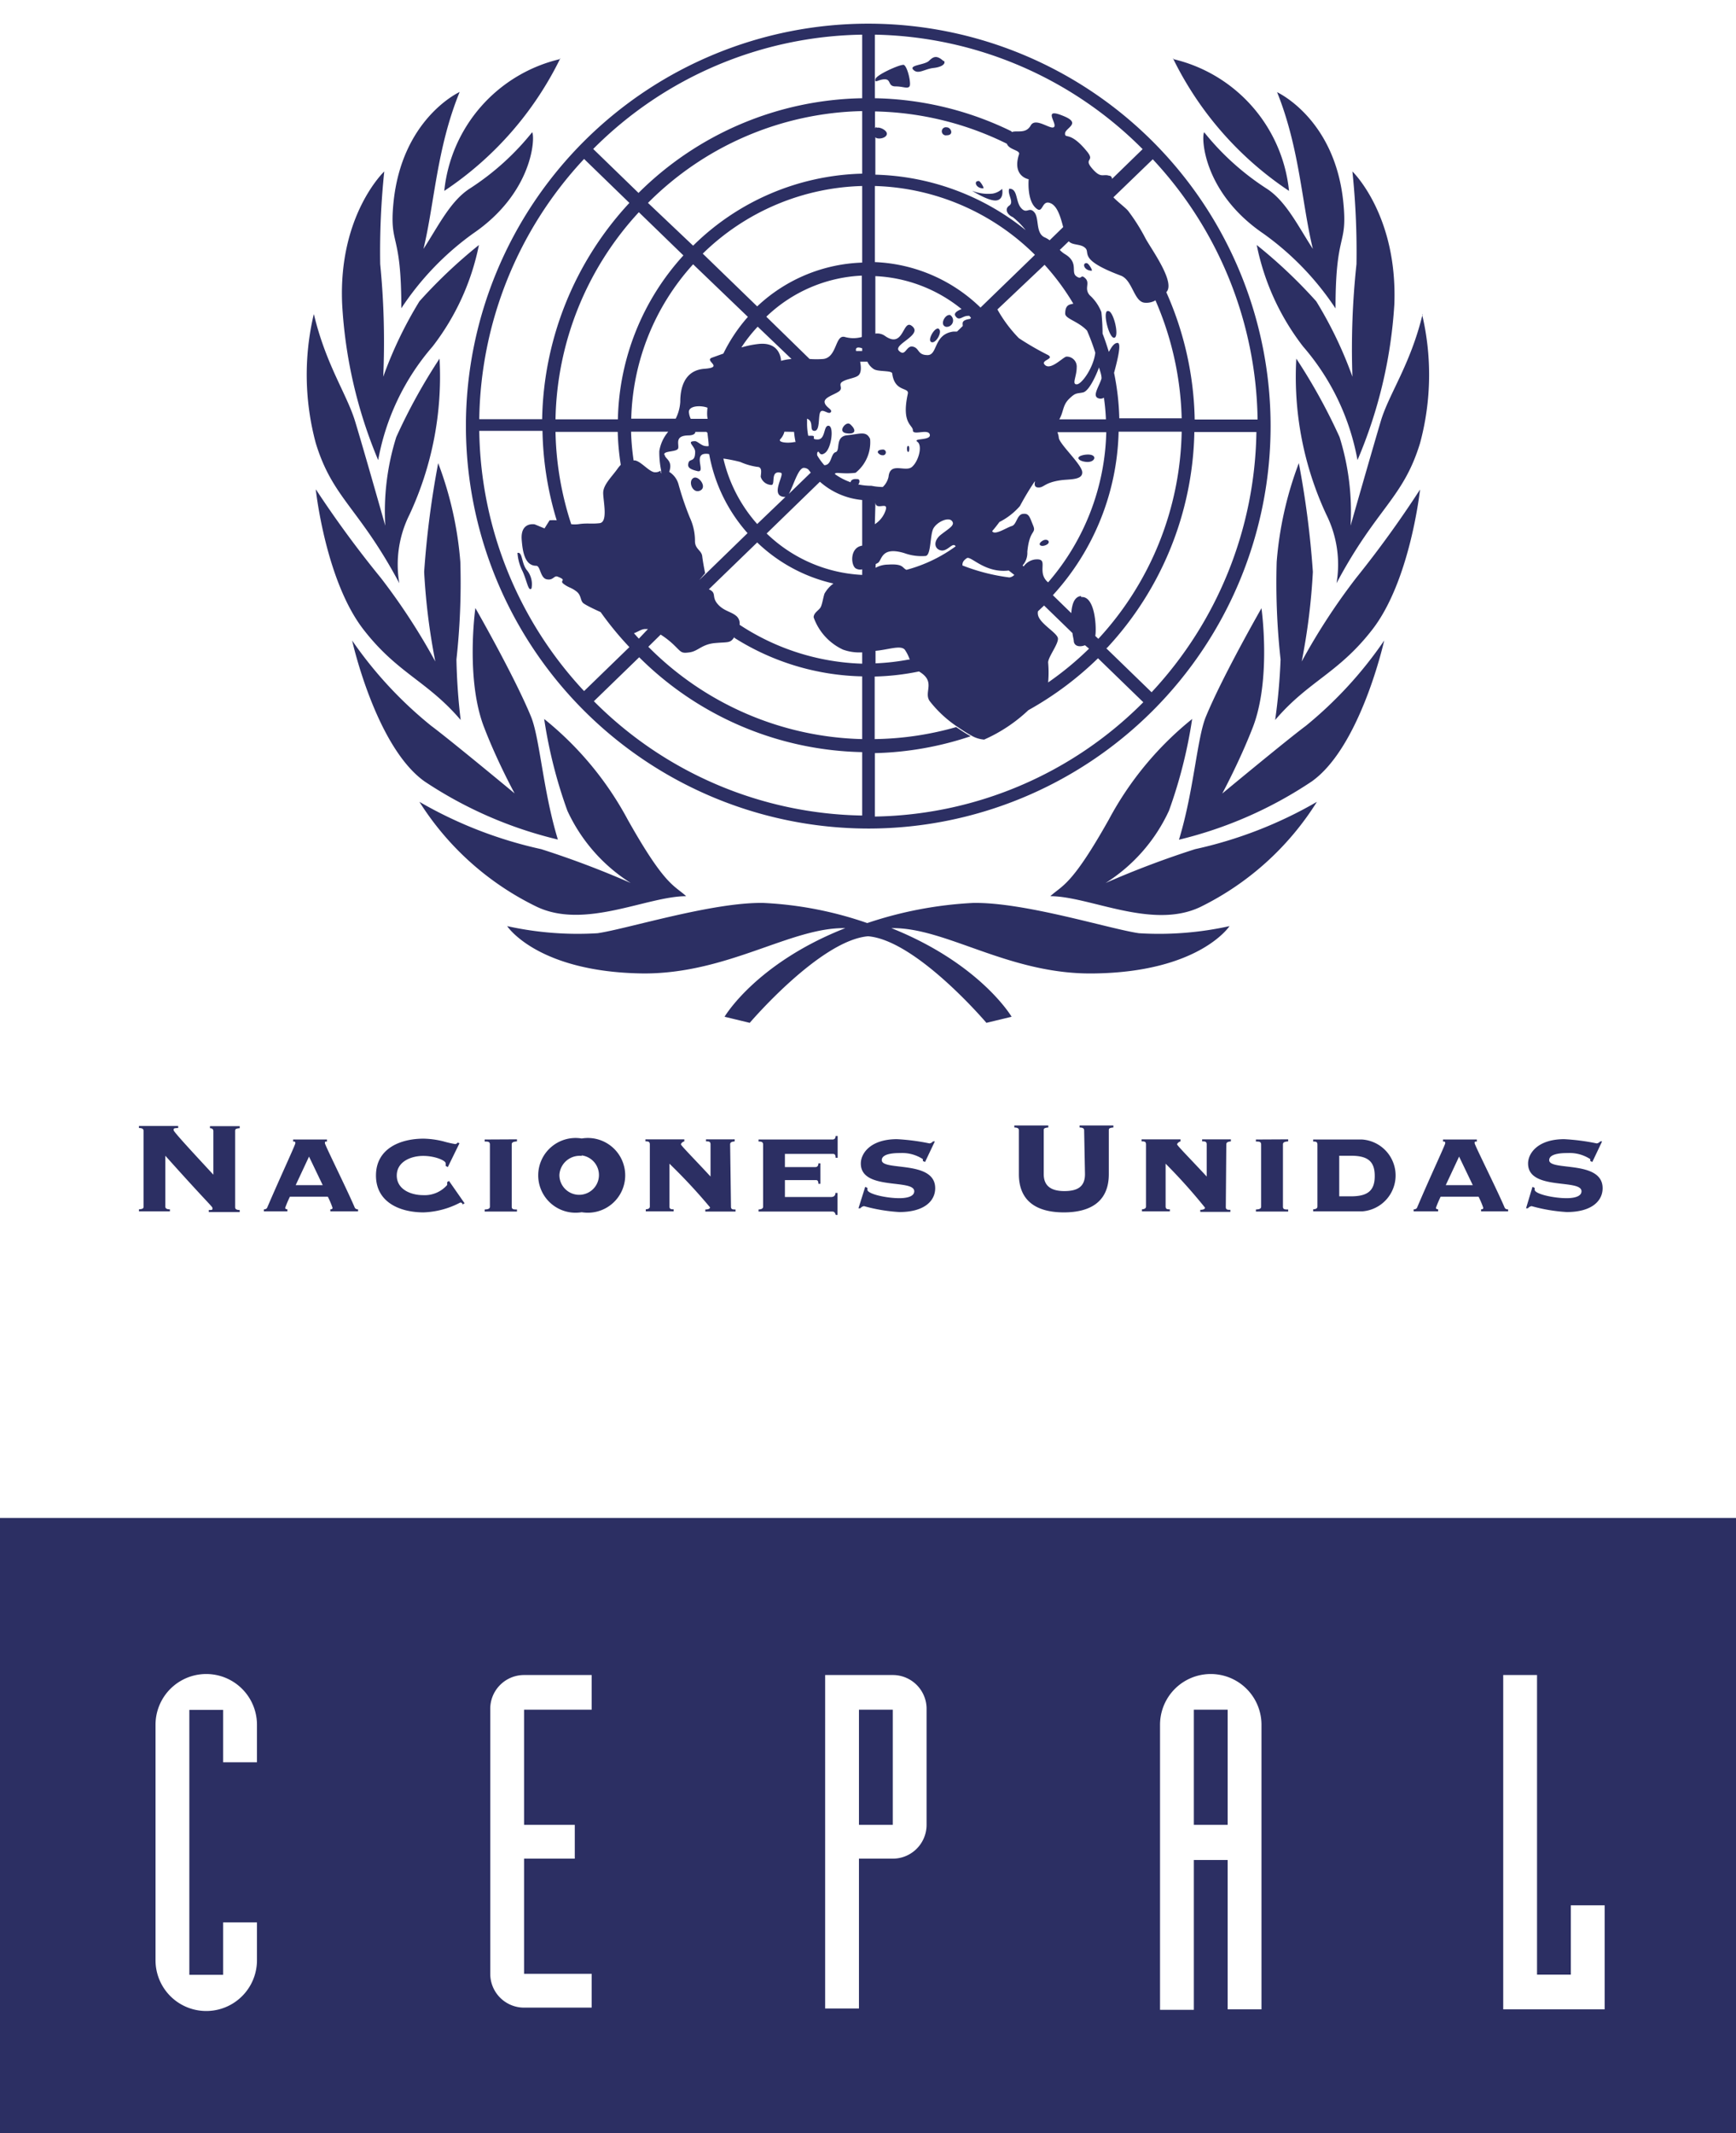
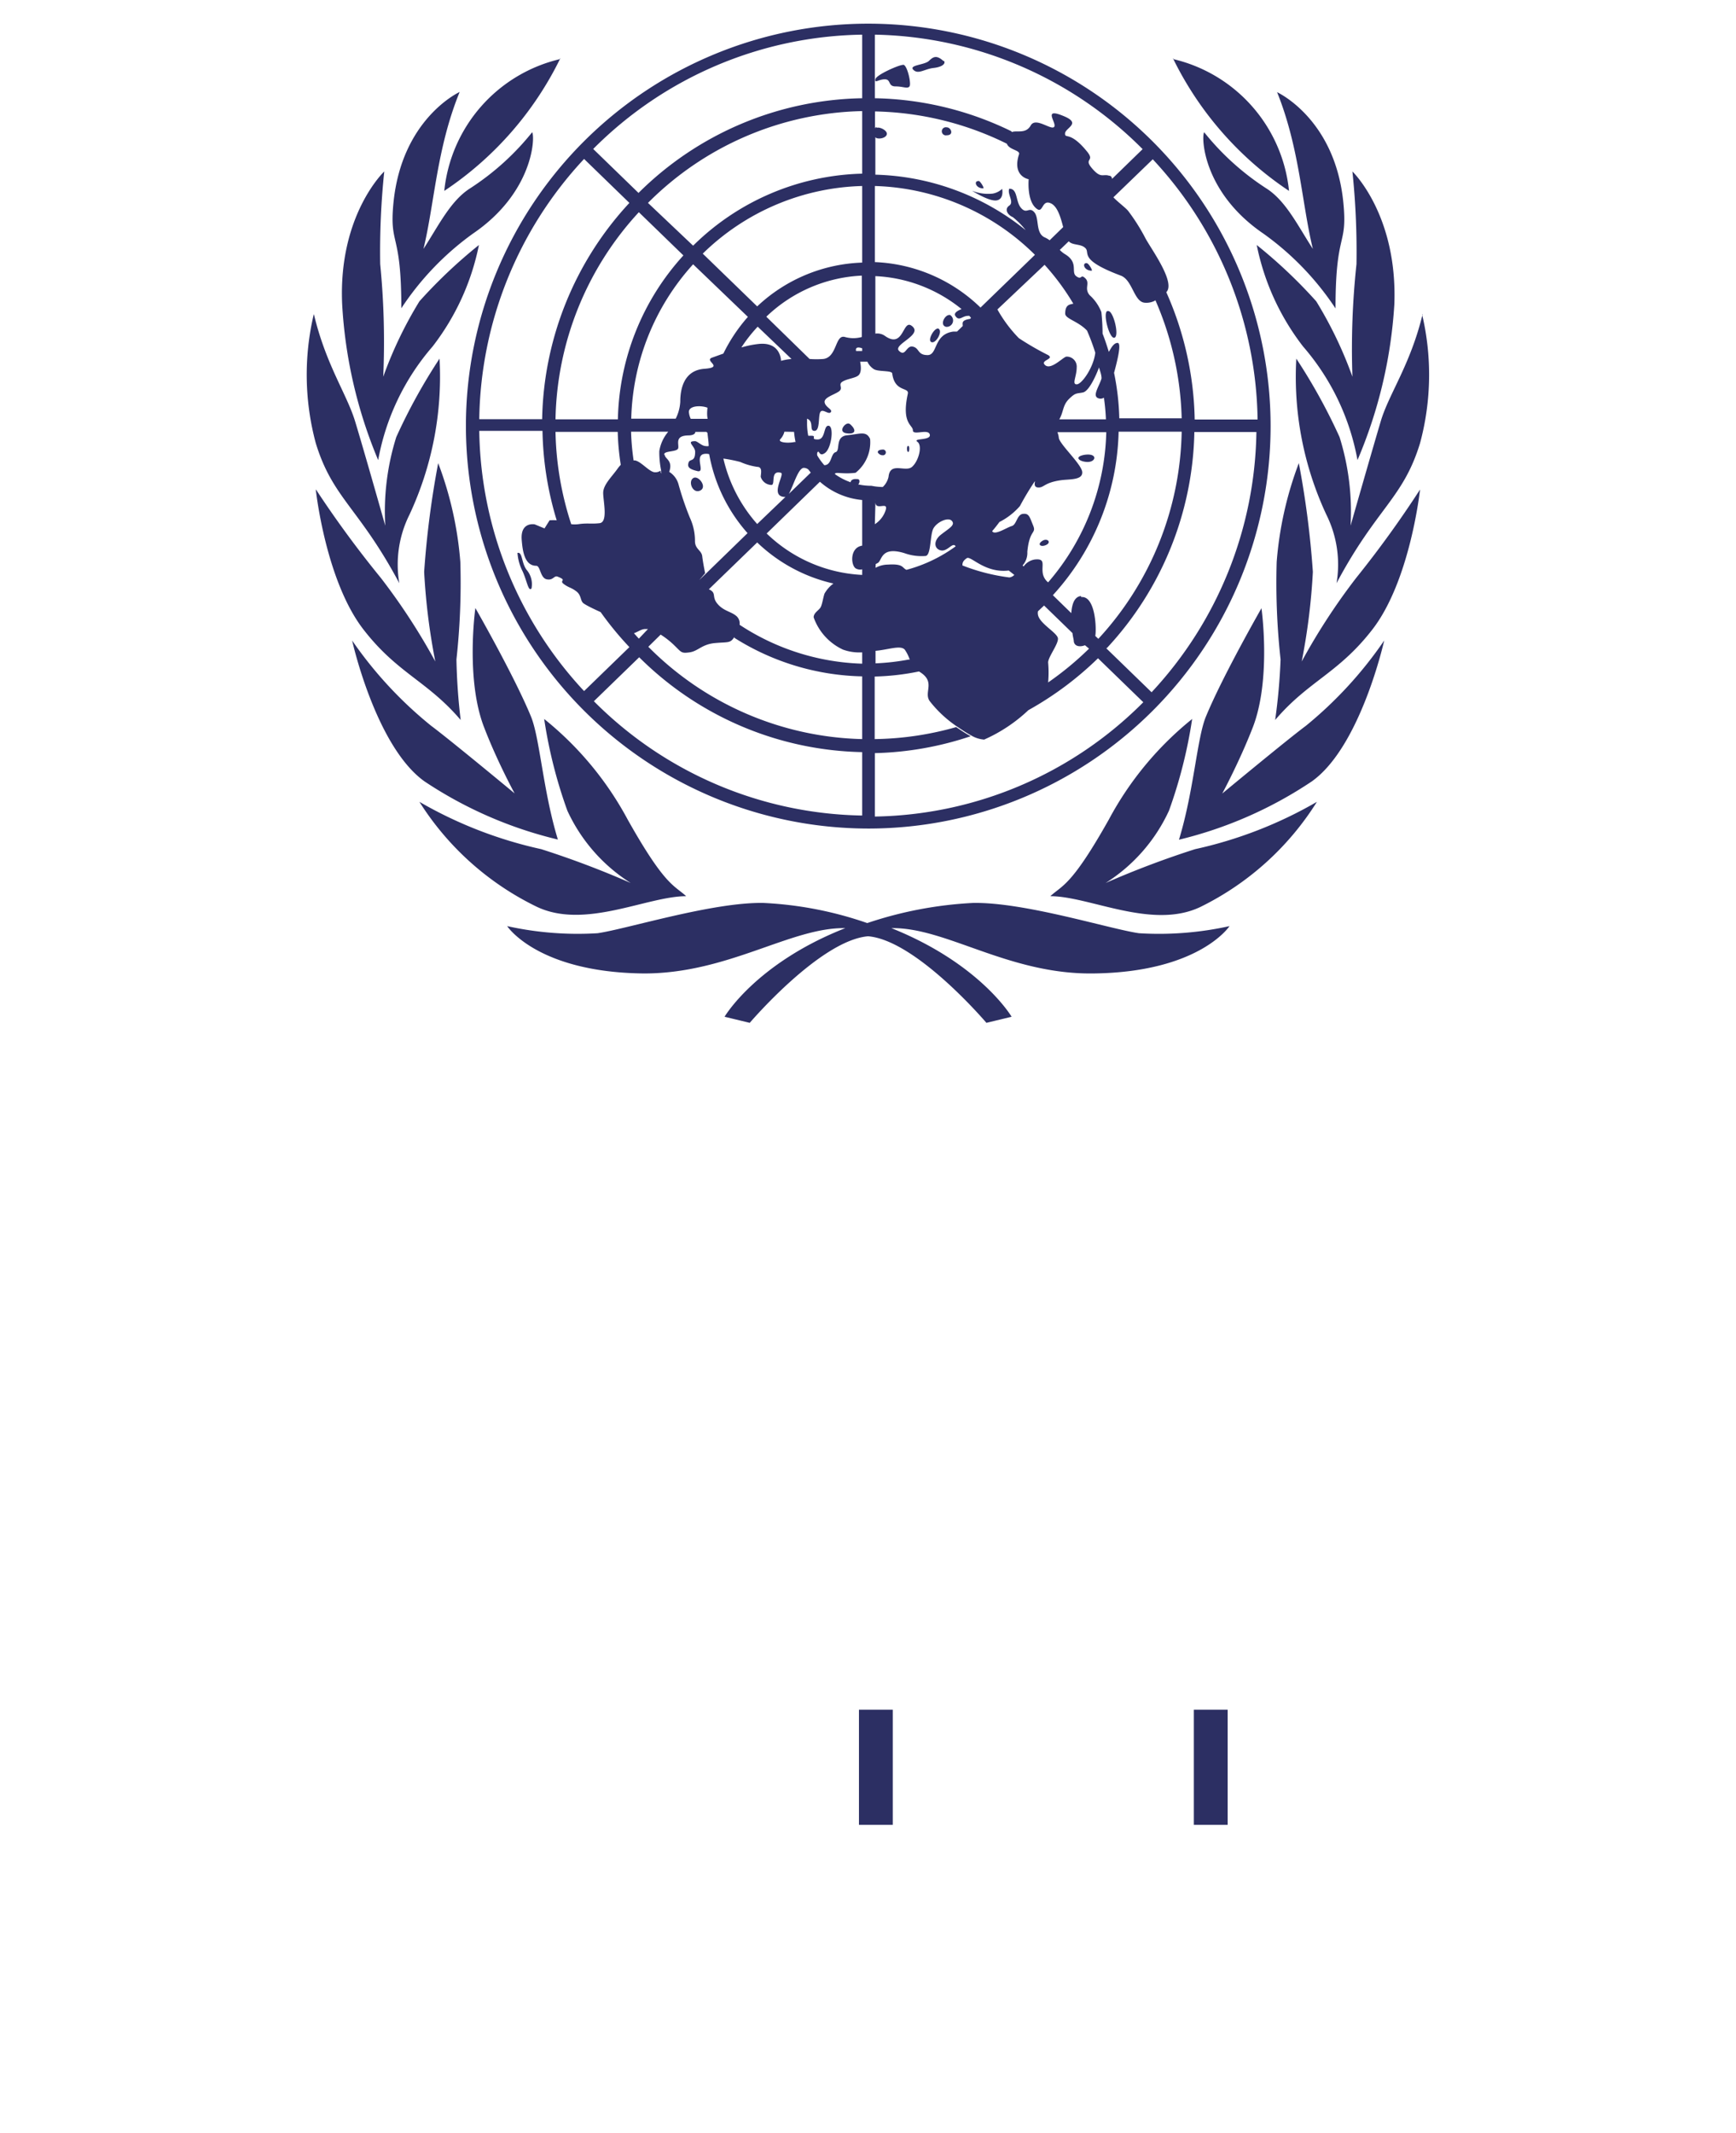
<svg xmlns="http://www.w3.org/2000/svg" id="Layer_1" data-name="Layer 1" viewBox="0 0 102.69 126.16">
  <defs>
    <style>.cls-1,.cls-2{fill:#2c2f63}.cls-1{fill-rule:evenodd}</style>
  </defs>
-   <path class="cls-1" d="M8.49 71.35c0 .09 0 .15-.27.17v.12h1.83v-.12c-.24 0-.27-.09-.27-.17v-3c2.55 2.85 2.79 3 2.79 3.1s0 .11-.22.11v.12h1.83v-.12c-.24 0-.27-.09-.27-.17v-4.5c0-.09 0-.15.27-.17v-.12h-1.76v.12c.12 0 .2.06.2.17v2.58c-.68-.74-2.35-2.52-2.35-2.63s0-.12.27-.13v-.12H8.22v.12c.24 0 .27.09.27.17Zm9-1.26.79-1.69.81 1.69Zm3.69 1.55v-.12a.21.21 0 0 1-.19-.09c-.42-1-1.77-3.71-1.77-3.82s0-.09.12-.1v-.12h-2v.12c.1 0 .13 0 .13.1s-.89 2-1.67 3.82a.2.2 0 0 1-.19.09v.12H17v-.12s-.13 0-.13-.09a6.48 6.48 0 0 1 .28-.66h2.24a4.65 4.65 0 0 1 .28.66c0 .09-.09.09-.13.09v.12Zm5.89-4.07a.19.19 0 0 1-.14.09 6.27 6.27 0 0 1-.7-.16 5.2 5.2 0 0 0-1.17-.16c-1.41 0-2.82.6-2.82 2.18s1.41 2.18 2.82 2.18a5 5 0 0 0 2.16-.58c.06 0 .11 0 .15.11l.11-.07-.92-1.32-.11.07a1 1 0 0 1 0 .17 1.76 1.76 0 0 1-1.42.6c-.73 0-1.56-.34-1.56-1.16s.84-1.16 1.56-1.16 1.33.28 1.33.43a.69.69 0 0 1 0 .16l.13.07.69-1.41Zm1.6-.18v.12c.19 0 .31 0 .31.18v3.67c0 .13-.12.16-.31.17v.12h1.91v-.12c-.19 0-.31 0-.31-.17v-3.68c0-.14.12-.16.31-.18v-.12Zm5.74-.06a2.21 2.21 0 1 0 0 4.36 2.21 2.21 0 1 0 0-4.36Zm0 1a1.17 1.17 0 1 1-1.32 1.16 1.2 1.2 0 0 1 1.32-1.13Zm8.78-.65c0-.14.12-.16.27-.18v-.12h-1.7v.12c.16 0 .27 0 .27.18v1.9c-.81-.88-1.75-1.83-1.75-1.9s.11-.16.2-.18v-.12h-2.3v.12c.14 0 .26 0 .26.18v3.67c0 .13-.12.16-.24.17v.12h1.65v-.12c-.13 0-.25 0-.25-.17v-2.53A33.33 33.33 0 0 1 42 71.4c0 .11-.18.13-.28.13v.12h1.79v-.12c-.16 0-.27 0-.27-.17Zm3.24 3.11v-1h1.81c.08 0 .17 0 .17.22h.12V68.8h-.12c0 .18-.1.22-.17.22h-1.81v-.78h2.82c.08 0 .18 0 .18.23h.12v-1.29h-.12c0 .17-.1.21-.18.21h-4.38v.12c.13 0 .27 0 .27.18v3.67c0 .13-.13.16-.27.17v.12h4.3c.15 0 .2 0 .27.2h.1v-1.3h-.12c0 .18-.13.24-.25.24Zm4.35.67h.11a.34.34 0 0 1 .22-.13 9.82 9.82 0 0 0 2.09.35c1.48 0 2.12-.66 2.12-1.41 0-1.68-3.16-1-3.16-1.66 0-.42.86-.42 1.1-.42a2.24 2.24 0 0 1 1.33.36s0 .08 0 .11l.13.06.58-1.22h-.11a.31.31 0 0 1-.21.12 12.74 12.74 0 0 0-1.92-.25c-1.57 0-2.14.84-2.14 1.44 0 1.62 3.16.89 3.16 1.64 0 .38-.64.41-.88.41-.78 0-1.89-.25-1.89-.5v-.11l-.13-.06Zm13.4-2.02c0 .74-.44 1-1.22 1s-1.22-.3-1.22-1v-2.59c0-.09 0-.15.27-.17v-.12H60v.12c.24 0 .27.09.27.17v2.59c0 1.7 1.19 2.26 2.66 2.26s2.66-.56 2.66-2.26v-2.59c0-.09 0-.15.27-.17v-.12h-2v.12c.24 0 .27.09.27.17Zm8.36-1.76c0-.14.12-.16.27-.18v-.12h-1.7v.12c.16 0 .27 0 .27.18v1.9c-.81-.88-1.75-1.83-1.75-1.9s.12-.16.2-.18v-.12h-2.3v.12c.15 0 .26 0 .26.18v3.67c0 .13-.12.16-.24.17v.12h1.65v-.12c-.13 0-.25 0-.25-.17v-2.53a32.94 32.94 0 0 1 2.33 2.6c0 .11-.18.13-.28.13v.12h1.78v-.12c-.16 0-.27 0-.27-.17Zm1.75-.29v.12c.19 0 .31 0 .31.18v3.67c0 .13-.12.16-.31.17v.12h1.91v-.12c-.19 0-.31 0-.31-.17v-3.68c0-.14.12-.16.31-.18v-.12Zm3.64 3.96c0 .13-.12.16-.25.17v.12h2.89a2.13 2.13 0 0 0 0-4.25h-2.89v.12c.14 0 .25 0 .25.18Zm1.29-3h.69c1 0 1.41.33 1.41 1.2s-.42 1.2-1.41 1.2h-.69Zm6.3 1.74.79-1.69.81 1.69Zm3.69 1.55v-.12a.2.2 0 0 1-.2-.09c-.42-1-1.78-3.71-1.78-3.82s0-.09.13-.1v-.12h-2v.12c.1 0 .13 0 .13.1s-.9 2-1.67 3.82a.21.21 0 0 1-.2.09v.12h1.45v-.12s-.13 0-.13-.09a6.44 6.44 0 0 1 .28-.66h2.24a4.8 4.8 0 0 1 .28.66c0 .09-.09.09-.13.09v.12Zm1.06-.18h.11a.35.35 0 0 1 .22-.13 9.77 9.77 0 0 0 2.08.35c1.48 0 2.12-.66 2.12-1.41 0-1.68-3.16-1-3.16-1.66 0-.42.86-.42 1.1-.42a2.24 2.24 0 0 1 1.33.36s0 .08 0 .11l.12.06.58-1.22h-.11a.32.32 0 0 1-.21.12 12.75 12.75 0 0 0-1.92-.25c-1.57 0-2.14.84-2.14 1.44 0 1.62 3.16.89 3.16 1.64 0 .38-.64.41-.88.41-.78 0-1.89-.25-1.89-.5v-.11l-.13-.06Z" />
  <path class="cls-2" d="M50.81 101.11h2v6.81h-2zm19.81 0h2v6.81h-2z" />
-   <path class="cls-1" d="M0 89.77v37.65h102.69V89.77Zm15.2 14.45h-2v-3.1h-2v15.67h2v-3.1h2v2.24a3 3 0 1 1-6 0V102a3 3 0 1 1 6 0Zm19.8-3.11h-4v6.81h3v2h-3v6.81h4v2h-4a2 2 0 0 1-2-2v-15.62a2 2 0 0 1 2-2.05h4Zm19.81 6.81a2 2 0 0 1-2 2h-2v8.86h-2V99.06h4a2 2 0 0 1 2 2.05Zm19.81 10.91h-2V110h-2v8.86h-2V102a3 3 0 1 1 6 0Zm20.3 0h-6V99.06h2v17.72h2v-4.1h2Z" />
  <path class="cls-2" d="M27.56 25.14A23.8 23.8 0 1 1 51.36 49a23.83 23.83 0 0 1-23.8-23.86ZM37.23 12l-2.68-2.6a23 23 0 0 0-6.2 15.39h3.72A19.29 19.29 0 0 1 37.23 12Zm3.21 3.12-2.65-2.57a18.53 18.53 0 0 0-4.93 12.25h3.69a14.83 14.83 0 0 1 3.89-9.71Zm25 23.22 2.68 2.6a23.05 23.05 0 0 0 6.2-15.39h-3.67a19.27 19.27 0 0 1-5.16 12.76ZM51 5.81V2.05a22.92 22.92 0 0 0-15.91 6.76l2.68 2.6A19.22 19.22 0 0 1 51 5.81Zm0 4.47V6.57A18.42 18.42 0 0 0 38.33 12L41 14.53a14.74 14.74 0 0 1 10-4.26Zm0 5.26V11a14 14 0 0 0-9.43 4l3.22 3.12A9.51 9.51 0 0 1 51 15.53Zm0 32.7v-3.76a19.22 19.22 0 0 1-13.19-5.61l-2.68 2.6A22.91 22.91 0 0 0 51 48.23ZM51.75 11v4.5A9.51 9.51 0 0 1 58 18.19l3.22-3.12A14 14 0 0 0 51.75 11ZM35.53 36.2c-.35-.16-.78-.36-1-.51s-.12-.48-.44-.72-.43-.2-.74-.43.25-.2-.37-.44c-.21-.08-.25.24-.64.16s-.37-.8-.62-.8c-.71 0-.81-.93-.86-1.54-.08-1.08.77-.91.77-.91l.58.24.3-.48a3.64 3.64 0 0 1 .42 0 19.25 19.25 0 0 1-.84-5.29h-3.74a23 23 0 0 0 6.2 15.39l2.68-2.6a19.19 19.19 0 0 1-1.7-2.07Zm2.8 1h-.16c-.22 0-.4.15-.67.25l.29.32Zm5.11.47c-.24.38-.35.29-1.14.36s-1 .48-1.51.55-.47 0-.95-.46a5 5 0 0 0-.76-.59l-.73.72A18.43 18.43 0 0 0 51 43.71V40a14.7 14.7 0 0 1-7.56-2.28ZM34.21 31c.55-.08.75 0 1.26-.06s.21-1.31.21-1.79.5-.94.85-1.43a1.78 1.78 0 0 1 .19-.23 15 15 0 0 1-.18-1.95h-3.68a18.64 18.64 0 0 0 .93 5.46 1.73 1.73 0 0 0 .42 0ZM59 18.3a8 8 0 0 0 1.27 1.7A16.84 16.84 0 0 0 62 21c.4.25-.52.3-.17.6s1.08-.51 1.26-.51a.59.59 0 0 1 .6.64c0 .54-.3 1 0 1s1-1 1.1-1.87q-.21-.67-.49-1.31c-.53-.56-1.28-.69-1.29-1 0-.55.28-.54.48-.59a14.2 14.2 0 0 0-1.7-2.3Zm-11.11 2.93a5.46 5.46 0 0 0 .81 0c.83-.1.69-1.47 1.28-1.3a1.85 1.85 0 0 0 1 0V16.3a8.73 8.73 0 0 0-5.65 2.43Zm-4-.69a5.54 5.54 0 0 1 1-.2c1.31-.13 1.31 1 1.31 1a3.41 3.41 0 0 1 .62-.11l-2-1.91a8.72 8.72 0 0 0-.96 1.22Zm-3.92 4.22a2.54 2.54 0 0 0 .27-1c0-.76.21-1.86 1.43-1.95s-.1-.49.48-.67l.64-.23a9.66 9.66 0 0 1 1.45-2.17L41 15.63a14.09 14.09 0 0 0-3.66 9.13Zm-.65 2.13c0 .25.5.33.27 1s-.48.25-.48 0v-.06a5.43 5.43 0 0 1-.11-1.15 2.34 2.34 0 0 1 .53-1.15h-2.2a14.27 14.27 0 0 0 .15 1.7h.09c.38.08.85.7 1.18.7a.53.53 0 0 0 .33-.1v.06c0 .29.48 0 .48 0a1.26 1.26 0 0 1 .57.73 17.53 17.53 0 0 0 .68 2 3.25 3.25 0 0 1 .3 1.38c0 .48.39.54.43.9s.17 1 .17 1l-.35.41 2.86-2.78a9.6 9.6 0 0 1-2.27-4.67.67.67 0 0 0-.36 0c-.49.17.15 1.12-.34 1s-.6-.24-.52-.5.39 0 .39-.64c0-.34-.57-.63 0-.63.13 0 .4.29.62.29a.53.53 0 0 0 .18 0c0-.26-.05-.52-.07-.78l-.07-.06h-.65c0 .12-.13.2-.38.21-.86 0-.58.5-.63.75s-.87.14-.83.39Zm2.55-2.77c-.38-.16-1.12-.14-1.12.24a1.13 1.13 0 0 0 .11.41h1c-.05-.23-.03-.44-.01-.66Zm4.59 5.27c-1 0 0-1.37-.27-1.43-.65-.17-.3.72-.56.72a.68.68 0 0 1-.63-.48c0-.17.13-.59-.21-.59a3.79 3.79 0 0 1-1-.29 8.42 8.42 0 0 0-1-.2 8.83 8.83 0 0 0 2 3.87Zm1.36-1.62a.42.42 0 0 0-.27-.1c-.34 0-.63 1.1-.89 1.54l1.3-1.26Zm-1.42-2.24a1 1 0 0 1-.23.43c-.2.2.4.27.83.18h.06a4.84 4.84 0 0 1-.09-.6ZM51 20.6c-.21-.08-.42-.08-.36.16H51Zm1.22 8.2a1.17 1.17 0 0 0 .34-.6c.09-.92 1-.25 1.39-.59s.63-1.25.32-1.48.82-.06.73-.43-1 .08-1-.25-.69-.38-.3-2.16c.09-.41-.77-.08-.92-1.19 0-.22-.88-.09-1.12-.29a1 1 0 0 1-.35-.42h-.43c.07.36.07.7-.14.84s-.66.18-.92.35.09.38-.21.58-.88.35-.83.64.5.42.36.58-.49-.25-.62 0 0 1.1-.34 1.1 0-.55-.44-.72v.28a3.73 3.73 0 0 0 .07.73h.17c.39 0-.09.22.39.22s.33-.85.65-.81.17 1.31-.21 1.6-.34-.25-.47 0a.71.71 0 0 0 0 .15 3.7 3.7 0 0 0 .42.58c.45 0 .37-.68.67-.77s-.06-.93.69-1 1.12-.28 1.35.22a2.3 2.3 0 0 1-.86 2c-.78.1-1.22-.08-1.22.08a3.7 3.7 0 0 0 2.16.69 3.58 3.58 0 0 0 .63.07Zm-.47 2.2a1.54 1.54 0 0 0 .56-.63c.43-.93-.6 0-.52-.76v-.07ZM51 33.67a.52.52 0 0 1-.39-.06c-.29-.21-.34-1.23.39-1.34v-2.7a4.37 4.37 0 0 1-2.5-1.08l-3.15 3.06A8.74 8.74 0 0 0 51 34Zm.79-.09a1.58 1.58 0 0 1 .73-.19c.94-.06.83.19 1.1.31a8.77 8.77 0 0 0 2.91-1.39c-.18-.28-.47.32-.87.24s-.47-.56 0-.93.86-.56.65-.81-.87.05-1.09.43-.13 1.6-.47 1.64a3 3 0 0 1-1.26-.17c-1.39-.42-1.31.44-1.56.58l-.13.07Zm-.79 5a2.86 2.86 0 0 1-1.13-.16 3.33 3.33 0 0 1-1.74-1.91c0-.29.34-.42.43-.63s.13-.52.21-.77a1.91 1.91 0 0 1 .53-.6 9.56 9.56 0 0 1-4.51-2.43l-2.86 2.77c.49.22.14.43.52.87s.82.44 1.14.74a.59.59 0 0 1 .16.49 13.94 13.94 0 0 0 7.25 2.3Zm2.82.45a2.31 2.31 0 0 0-.3-.61c-.25-.28-.95 0-1.73.07v.74a13.75 13.75 0 0 0 1.99-.23Zm4.41 4.71a1.73 1.73 0 0 1-.77-.24c-.3-.16-.59-.36-.83-.52A7 7 0 0 1 55 41.47c-.39-.54.4-1.15-.64-1.76a14.63 14.63 0 0 1-2.62.3v3.7a18.46 18.46 0 0 0 4.82-.71c.27.18.56.38.86.54a19.2 19.2 0 0 1-5.67 1v3.75a22.91 22.91 0 0 0 15.88-6.76l-2.68-2.6A19.46 19.46 0 0 1 60.83 42a9.22 9.22 0 0 1-2.64 1.75Zm1.44-10c-1.42.17-2.24-.89-2.48-.73s-.26.29-.26.43a11.52 11.52 0 0 0 2.78.71A.5.5 0 0 0 60 34Zm2.88-8.18a1.25 1.25 0 0 1 .08.31c0 .37 1.39 1.61 1.39 2.07s-.75.39-1.26.46c-1 .14-1 .45-1.35.43s-.13-.43-.21-.35a16.65 16.65 0 0 0-.87 1.45 4 4 0 0 1-1.21.94c-.14.19-.28.37-.43.54.14.28.87-.22 1.16-.3s.3-.68.66-.72.39.17.6.68-.21.21-.34 1.56a1.12 1.12 0 0 1-.28.81l.06.06a1 1 0 0 1 .65-.41c.69-.08.39.33.49.85a.87.87 0 0 0 .31.5 14.08 14.08 0 0 0 3.44-8.88Zm2.79-2.07a.37.37 0 0 1-.4.05c-.33-.15.09-.71.22-1.16 0-.22-.09-.44-.15-.65-.11.31-.56 1.4-.95 1.48s-.43 0-.82.38-.32.77-.58 1.21h2.76a12.82 12.82 0 0 0-.13-1.35Zm-8-4.81h-.08c-.35 0-.52.35-.75 0-.1-.16.11-.3.37-.4a8.72 8.72 0 0 0-5.1-1.95v3.4a.78.78 0 0 1 .56.13c1.13.81 1.05-1 1.59-.59.72.53-1.14 1.1-.75 1.48s.42-.34.82-.25.26.5.87.5.34-1.23 1.52-1.39h.22l.34-.33c0-.17-.1-.34.43-.42l.06-.06Zm11-.91a1.08 1.08 0 0 1-.65.13c-.62-.08-.7-1.34-1.39-1.6-2.48-.93-1.82-1.32-2.08-1.61s-.77-.16-1-.42l-.53.51a1.4 1.4 0 0 0 .29.24c.86.51.34 1.07.69 1.32s.23-.17.53.12-.09.6.26 1a2.62 2.62 0 0 1 .69 1 12.34 12.34 0 0 1 .07 1.27c.14.35.26.72.37 1.08.13-.21.28-.53.52-.53s0 1-.21 1.77a14.85 14.85 0 0 1 .31 2.69h3.69a18.6 18.6 0 0 0-1.57-7.02Zm-2.48-6.1c.29.3.74.63.88.81a11.22 11.22 0 0 1 1 1.58c.3.59 1.83 2.64 1.25 3.22a19.32 19.32 0 0 1 1.68 7.53h3.72a23 23 0 0 0-6.2-15.39Zm-6-3.86c.28-.12.82.13 1.11-.39s1.22.31 1.39.08-.76-1.21.64-.6c.95.42 0 .67 0 1s.3-.17 1.3 1.06c.5.61-.23.38.3 1s.64.31 1 .43c.13 0 .18.11.18.19l1.81-1.76a22.92 22.92 0 0 0-15.84-6.77v3.76a19.14 19.14 0 0 1 8.07 1.95Zm-8-.25c.15-.07.6.13.6.35s-.38.33-.6.26a.16.16 0 0 1-.08-.06v2.22a14.74 14.74 0 0 1 8.89 3.28 4.59 4.59 0 0 0-.76-.77c-.3-.12-.52-.47-.21-.68s-.13-.67 0-1c.52 0 .36.75.7 1.14s.47-.1.78.25.06 1.24.62 1.49a1.53 1.53 0 0 1 .29.17l.8-.78c-.14-.54-.32-1.19-.7-1.39-.56-.29-.48.56-.83.33-.64-.42-.51-1.77-.51-1.77s-1-.16-.57-1.48c.07-.25-.59-.25-.72-.62a18.38 18.38 0 0 0-7.8-1.91v1a.18.18 0 0 1 .08-.08Zm12.32 30.6c-.29.11-.6.08-.66-.21 0-.12-.06-.3-.08-.51l-1.68-1.63-.36.34a.51.51 0 0 0 0 .21c.09.52 1.14 1.06 1.18 1.39s-.58 1.1-.58 1.43a6.54 6.54 0 0 1 0 1.18 18.53 18.53 0 0 0 2.42-2Zm-.22-2.85c.83-.08.91 1.84.83 2.3l.18.17a18.54 18.54 0 0 0 4.93-12.25h-3.73a14.83 14.83 0 0 1-3.89 9.67l1.09 1.06c.04-.53.18-.97.57-1.01ZM30.61 32.7c.3-.08.23.59.54 1a1.3 1.3 0 0 1 .29 1.1c-.18.21-.26-.41-.52-1a2.81 2.81 0 0 1-.31-1.1Zm33.6-5.81c.73-.08.62.43.13.43s-.87-.32-.14-.43ZM61.64 32c.3-.21.57.06.26.22s-.57-.01-.26-.22ZM41 28.28c.3-.21.86.52.42.73s-.73-.52-.42-.73Zm9.32.24c0-.11.12-.19.28-.19s.24 0 .24.14a.25.25 0 0 1-.24.25c-.16 0-.29-.09-.29-.2Zm1.61-1.8c0-.09.16-.13.26-.13a.17.17 0 1 1 0 .33c-.1.01-.27-.11-.27-.2Zm-1.65-1.64c.43.38.3.63-.23.54s.01-.73.22-.54Zm3.44 1.29c.1 0 .08.36 0 .36s-.1-.36 0-.36Zm2.51-7.72a.38.38 0 0 1-.26.68c-.43-.09-.05-.81.26-.69Zm-.69.81c.22.17-.19.89-.45.77s.23-.94.45-.78Zm10-1.06c.3-.08.69 1.45.39 1.57s-.72-1.49-.42-1.58Zm-1.24-2.83c.09 0 .36.44.27.44-.45-.01-.57-.45-.3-.45Zm-6.8-4.29a2.53 2.53 0 0 0 1.22.17 1.09 1.09 0 0 0 .56-.28s.13.6-.32.68-1.46-.57-1.46-.57ZM56 7.53c.26 0 .45.47 0 .47a.24.24 0 1 1 0-.47Zm1.89 3.17c.09 0 .36.44.27.44-.44 0-.56-.43-.3-.43Zm-2.05-7.1c.11.15-.08.36-.62.42s-.9.4-1.19.11.66-.28.92-.53.45-.36.86.01Zm-2.41.23c.23 0 .49 1.12.37 1.28s-.37 0-.83 0-.25-.42-.63-.42-.6.26-.56 0 1.39-.85 1.62-.85Z" />
  <path class="cls-1" d="M51.3 54.59a21.82 21.82 0 0 0-6.13-1.19c-3-.06-8.09 1.54-9.82 1.79a19.28 19.28 0 0 1-5.35-.42s1.79 2.74 8.1 2.8c5 0 8.69-2.74 11.9-2.68-5.29 2.08-7.14 5.24-7.14 5.24l1.49.36s4.16-4.88 7-5.12c2.86.24 7 5.12 7 5.12l1.49-.36S58 57 52.73 54.89c3.21-.06 6.9 2.73 11.9 2.68 6.31-.06 8.1-2.8 8.1-2.8a19.29 19.29 0 0 1-5.36.42c-1.73-.25-6.78-1.85-9.82-1.79a23.24 23.24 0 0 0-6.25 1.19Zm19.22-12.07a28.27 28.27 0 0 1-1.37 5.42 10 10 0 0 1-3.75 4.28 54.48 54.48 0 0 1 5.29-2 25.08 25.08 0 0 0 7.21-2.8 16.94 16.94 0 0 1-6.9 6.22C68.14 55 64.45 53 62.13 53c.72-.66 1.25-.6 3.46-4.53a19.32 19.32 0 0 1 4.93-5.95Zm11.36-4.64s-1.39 6.27-4.28 8.33a24.38 24.38 0 0 1-7.86 3.45c.89-2.91 1.07-6.07 1.61-7.32 1-2.41 3.27-6.37 3.27-6.37s.6 4.23-.53 7.09c-.78 2-1.79 3.87-1.79 3.87s3.81-3.16 4.94-4a23.93 23.93 0 0 0 4.64-5.05ZM84 28.95s-.58 5.44-2.86 8.33c-2 2.56-3.75 3-5.71 5.3a34.84 34.84 0 0 0 .32-3.58 41.49 41.49 0 0 1-.23-5.77 21.08 21.08 0 0 1 1.31-5.84 54.54 54.54 0 0 1 .83 6.43 37.46 37.46 0 0 1-.66 5.3 37.42 37.42 0 0 1 3.22-4.94A62.89 62.89 0 0 0 84 28.95Zm.12-10.36a15.54 15.54 0 0 1-.12 7.62c-1 3.27-2.56 3.81-4.94 8.28a6.61 6.61 0 0 0-.6-4.05 19.28 19.28 0 0 1-1.78-9.23 33.76 33.76 0 0 1 2.56 4.64 14.78 14.78 0 0 1 .65 5.24s1.31-4.58 1.79-6.19 1.75-3.33 2.47-6.31ZM80 10.14a46 46 0 0 1 .24 5.48 47.05 47.05 0 0 0-.24 6.66 24 24 0 0 0-2.14-4.46 29.52 29.52 0 0 0-3.52-3.33 14.45 14.45 0 0 0 2.74 6 14.08 14.08 0 0 1 3.22 6.72A27.74 27.74 0 0 0 82.48 18c.2-5.29-2.48-7.86-2.48-7.86Zm-4.46-4.7C76.88 8.77 77 12 77.66 14.72c-.89-1.37-1.59-2.83-2.74-3.57a15.44 15.44 0 0 1-3.69-3.33c-.18.3-.06 3.57 3.51 6A16.83 16.83 0 0 1 79 18.24c0-4.59.71-3.64.47-6.19C79 7 75.52 5.44 75.52 5.44ZM32.19 42.52a28.21 28.21 0 0 0 1.37 5.42 10 10 0 0 0 3.75 4.28 54.47 54.47 0 0 0-5.29-2 25.11 25.11 0 0 1-7.21-2.8 16.94 16.94 0 0 0 6.91 6.19C34.58 55 38.27 53 40.59 53c-.72-.66-1.25-.6-3.46-4.53a19.34 19.34 0 0 0-4.94-5.95Zm-11.36-4.64s1.39 6.27 4.28 8.33A24.4 24.4 0 0 0 33 49.65c-.89-2.91-1.07-6.07-1.61-7.32-1-2.41-3.27-6.37-3.27-6.37s-.6 4.23.53 7.09c.77 2 1.79 3.87 1.79 3.87s-3.81-3.16-4.94-4a23.93 23.93 0 0 1-4.67-5.04Zm-2.15-8.93s.58 5.44 2.86 8.33c2 2.56 3.75 3 5.71 5.3A35.62 35.62 0 0 1 27 39a41.48 41.48 0 0 0 .23-5.77 21.08 21.08 0 0 0-1.31-5.84 54.7 54.7 0 0 0-.83 6.43 37.69 37.69 0 0 0 .66 5.3 37.39 37.39 0 0 0-3.22-4.94 62.83 62.83 0 0 1-3.84-5.23Zm-.12-10.36a15.55 15.55 0 0 0 .12 7.62c1 3.27 2.56 3.81 4.94 8.28a6.59 6.59 0 0 1 .6-4.05A19.31 19.31 0 0 0 26 21.21a33.68 33.68 0 0 0-2.56 4.64 14.69 14.69 0 0 0-.65 5.24S21.49 26.5 21 24.9s-1.72-3.33-2.43-6.31Zm4.17-8.45a45.8 45.8 0 0 0-.24 5.48 47 47 0 0 1 .18 6.66 24 24 0 0 1 2.14-4.46 29.63 29.63 0 0 1 3.52-3.33 14.46 14.46 0 0 1-2.74 6 14.09 14.09 0 0 0-3.22 6.72A27.71 27.71 0 0 1 20.24 18c-.24-5.29 2.49-7.86 2.49-7.86Zm4.46-4.7c-1.36 3.33-1.48 6.55-2.14 9.28.89-1.37 1.59-2.83 2.74-3.57a15.43 15.43 0 0 0 3.69-3.33c.18.3.06 3.57-3.51 6a16.86 16.86 0 0 0-4.23 4.41c0-4.59-.71-3.64-.47-6.19.48-5.04 3.92-6.6 3.92-6.6Zm42.19-2a19.92 19.92 0 0 0 6.87 7.85 8.94 8.94 0 0 0-6.87-7.8Zm-36.23 0a19.91 19.91 0 0 1-6.87 7.85 8.94 8.94 0 0 1 6.87-7.8Z" />
</svg>